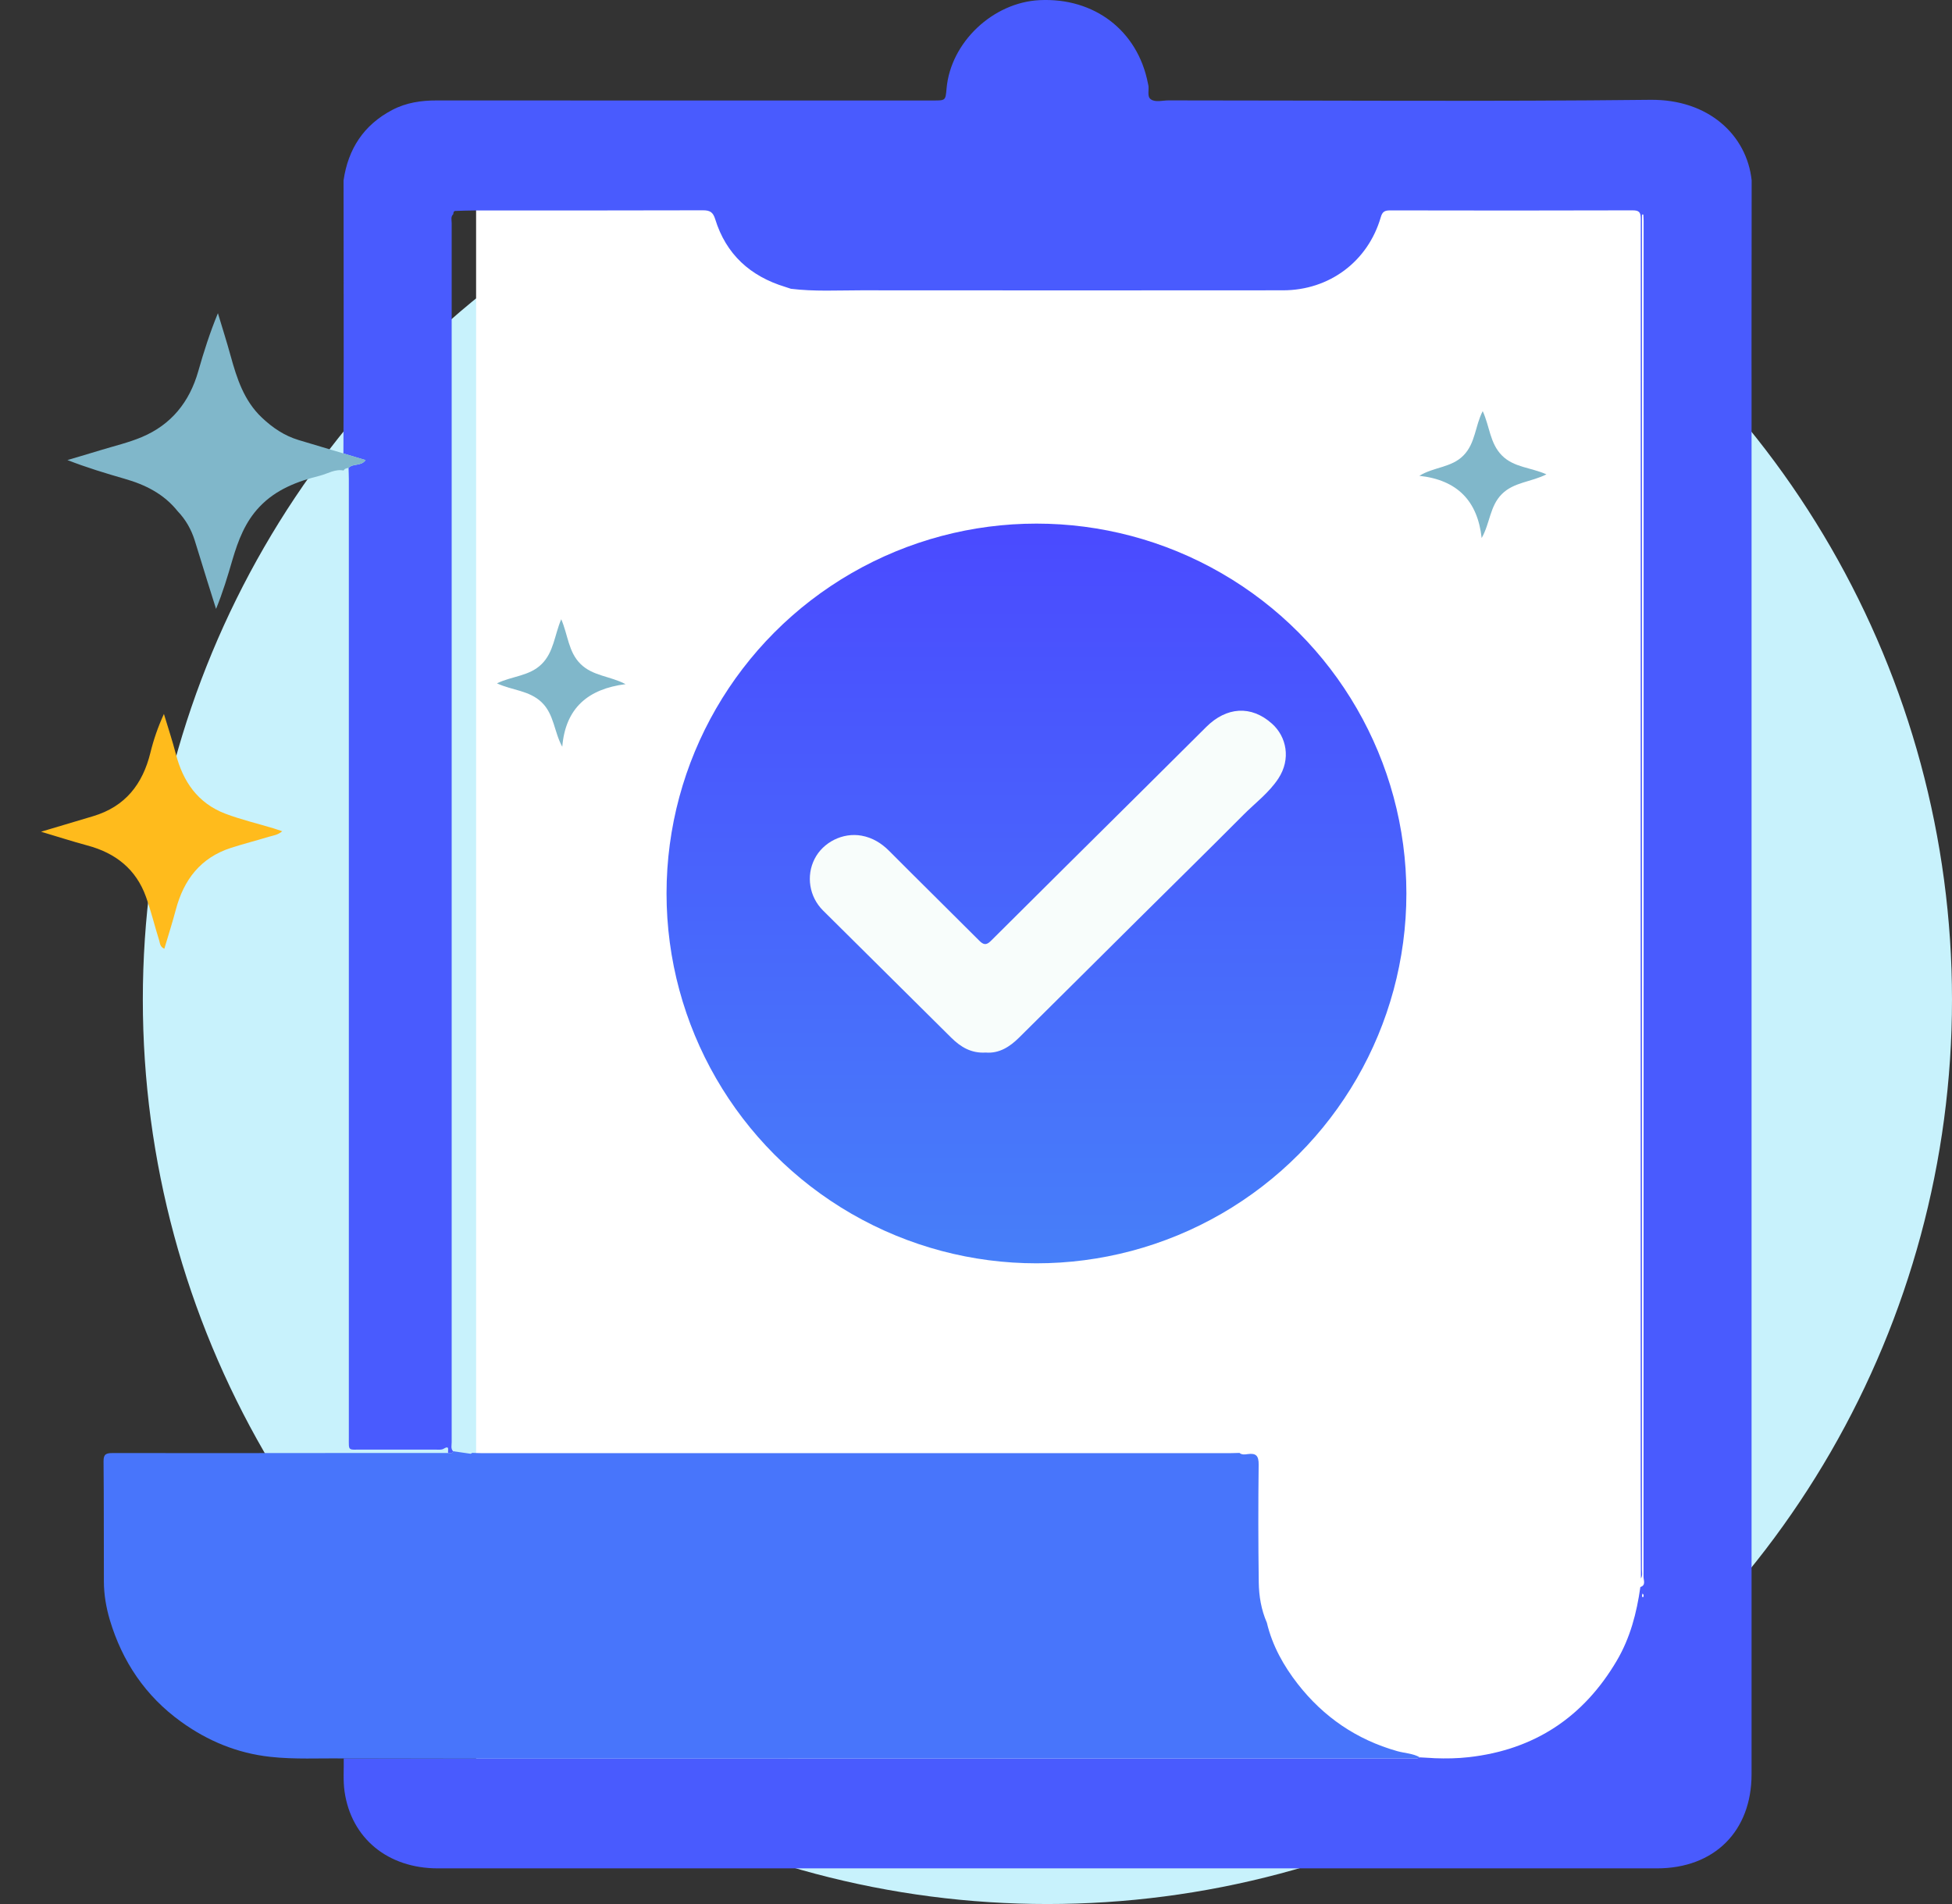
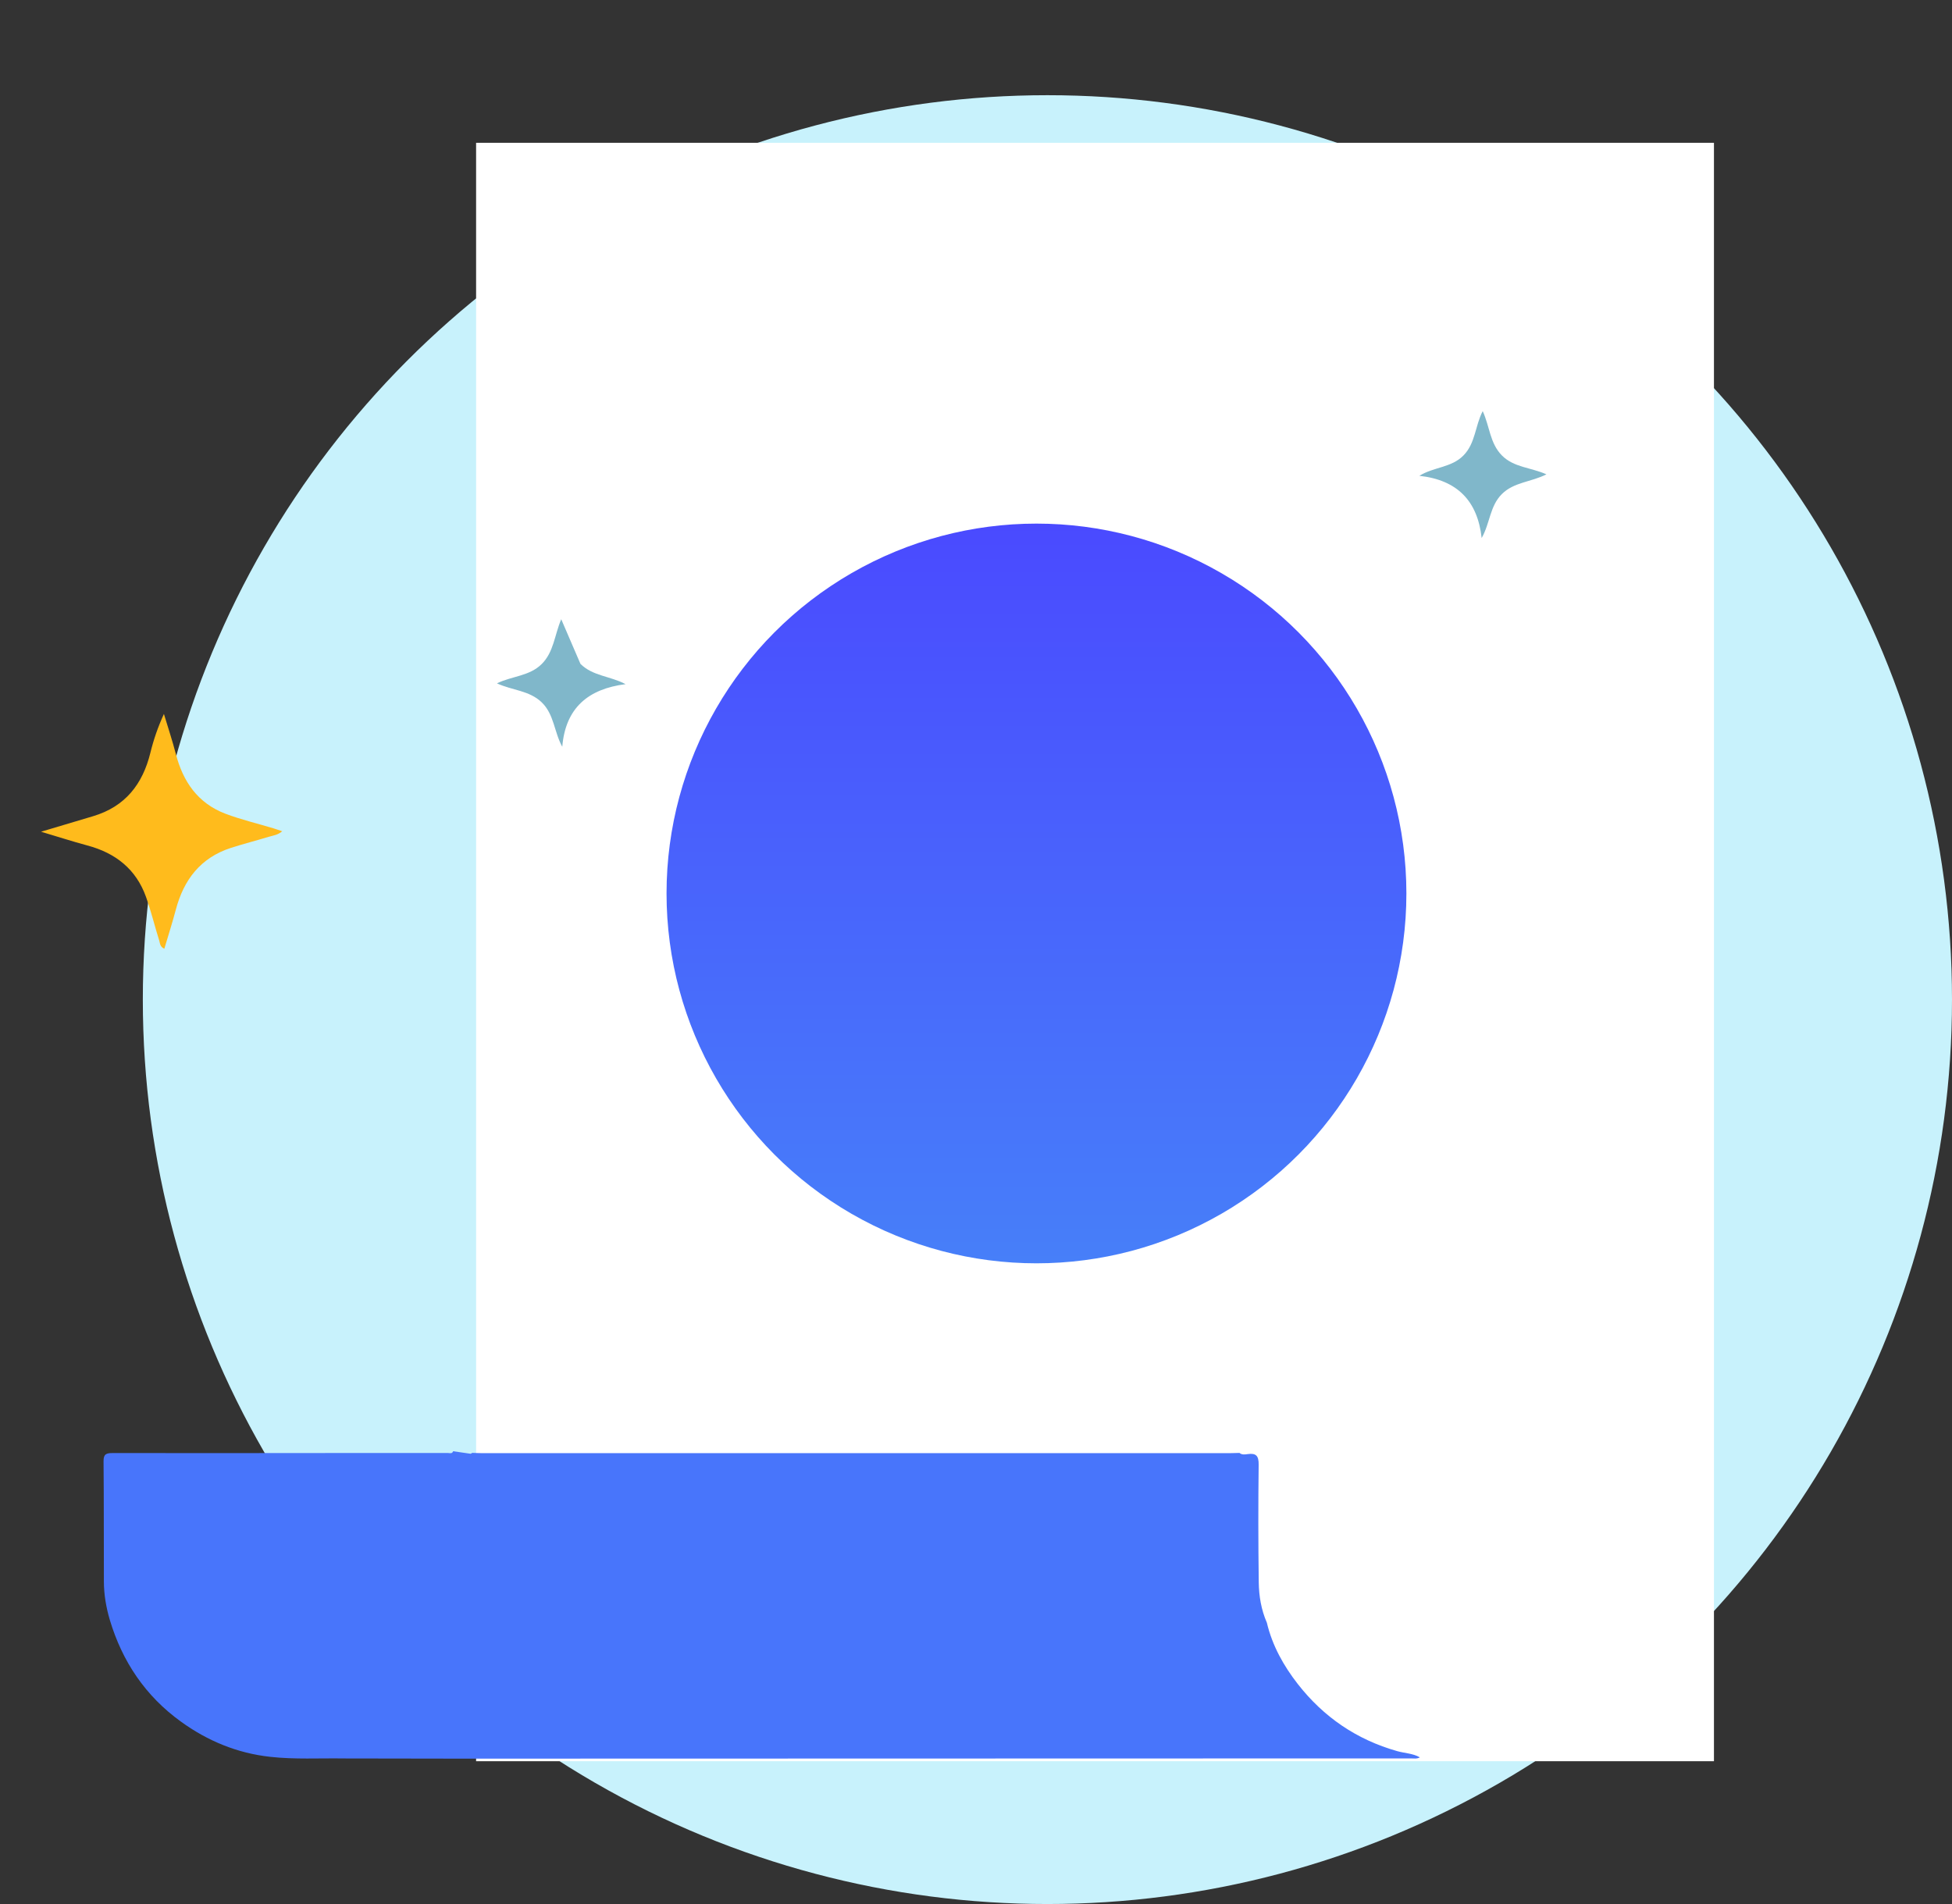
<svg xmlns="http://www.w3.org/2000/svg" width="41" height="40" viewBox="0 0 41 40" fill="none">
  <rect x="0" y="0" width="41" height="40" fill="#333333" stroke="none" />
  <circle cx="22" cy="21" r="19" fill="#C8F2FC" />
  <rect x="10" y="3" width="26" height="34" fill="white" />
-   <path d="M36.792 3.788C36.791 5.029 36.789 6.271 36.789 7.512C36.789 7.678 36.79 7.845 36.79 8.011C36.79 17.765 36.79 27.519 36.79 37.273C36.79 38.471 36.008 39.251 34.802 39.251C26.267 39.251 17.732 39.251 9.197 39.251C8.148 39.251 7.379 38.622 7.237 37.636C7.204 37.408 7.224 37.174 7.22 36.942C8.048 36.944 8.875 36.946 9.702 36.946C16.345 36.945 22.987 36.943 29.63 36.941C29.695 36.941 29.762 36.955 29.823 36.919C29.902 36.923 29.98 36.928 30.059 36.932C30.084 36.934 30.11 36.936 30.136 36.937C30.375 36.946 30.613 36.942 30.852 36.915C32.233 36.759 33.263 36.071 33.959 34.888C34.24 34.411 34.378 33.885 34.454 33.341C34.575 33.302 34.521 33.201 34.521 33.13C34.524 23.635 34.524 14.141 34.523 4.647C34.523 4.6 34.519 4.553 34.517 4.506C34.507 4.506 34.498 4.507 34.488 4.508C34.488 4.56 34.488 4.612 34.488 4.664C34.488 14.099 34.488 23.534 34.487 32.969C34.487 33.032 34.505 33.1 34.466 33.16C34.465 32.501 34.461 31.842 34.461 31.183C34.46 22.321 34.46 13.459 34.463 4.597C34.463 4.456 34.427 4.418 34.285 4.419C32.589 4.424 30.893 4.424 29.197 4.42C29.082 4.42 29.034 4.45 29.002 4.563C28.732 5.493 27.922 6.098 26.949 6.099C23.994 6.101 21.04 6.102 18.085 6.099C17.594 6.099 17.103 6.127 16.613 6.067C16.574 6.054 16.535 6.04 16.495 6.028C15.757 5.804 15.249 5.341 15.022 4.604C14.976 4.456 14.912 4.418 14.765 4.418C13.162 4.423 11.558 4.421 9.954 4.422C9.823 4.422 9.692 4.428 9.56 4.432C9.522 4.44 9.525 4.472 9.52 4.5C9.463 4.554 9.487 4.623 9.487 4.685C9.486 13.224 9.486 21.763 9.487 30.302C9.487 30.365 9.464 30.434 9.518 30.489C9.498 30.543 9.454 30.53 9.414 30.525C9.397 30.478 9.459 30.35 9.313 30.438C9.272 30.462 9.209 30.454 9.155 30.454C8.634 30.455 8.112 30.455 7.591 30.454C7.304 30.453 7.327 30.488 7.327 30.2C7.327 23.487 7.327 16.774 7.327 10.062C7.327 9.985 7.323 9.907 7.321 9.83C7.413 9.73 7.586 9.801 7.678 9.666C7.515 9.618 7.364 9.572 7.213 9.527C7.215 8.856 7.219 8.185 7.219 7.514C7.219 6.272 7.217 5.031 7.216 3.79C7.312 3.129 7.638 2.625 8.24 2.309C8.534 2.155 8.85 2.109 9.179 2.11C12.656 2.112 16.133 2.111 19.609 2.111C19.86 2.111 19.86 2.111 19.882 1.857C19.968 0.891 20.852 0.052 21.834 0.003C22.986 -0.054 23.896 0.644 24.111 1.75C24.112 1.755 24.114 1.761 24.115 1.767C24.148 1.874 24.081 2.023 24.173 2.087C24.271 2.155 24.418 2.109 24.542 2.109C27.917 2.11 31.292 2.134 34.666 2.097C35.887 2.084 36.69 2.839 36.792 3.788ZM34.499 33.477C34.495 33.497 34.489 33.513 34.489 33.529C34.489 33.539 34.498 33.549 34.503 33.558C34.529 33.546 34.522 33.522 34.52 33.502C34.519 33.495 34.509 33.488 34.499 33.477Z" fill="#495BFE" />
  <path d="M9.887 30.541C9.898 30.539 9.907 30.529 9.917 30.522C9.983 30.524 10.049 30.528 10.114 30.528C15.355 30.528 20.596 30.528 25.837 30.528C25.902 30.528 25.968 30.524 26.034 30.523C26.086 30.567 26.15 30.556 26.206 30.548C26.384 30.523 26.439 30.585 26.437 30.77C26.427 31.595 26.428 32.419 26.439 33.243C26.443 33.532 26.491 33.819 26.609 34.089C26.723 34.571 26.961 34.997 27.262 35.382C27.801 36.071 28.494 36.547 29.347 36.788C29.505 36.833 29.676 36.834 29.823 36.919C29.762 36.955 29.694 36.941 29.63 36.941C22.987 36.943 16.344 36.945 9.702 36.946C8.874 36.946 8.047 36.944 7.22 36.942C6.706 36.934 6.191 36.965 5.677 36.908C4.983 36.832 4.361 36.574 3.801 36.169C3.054 35.63 2.568 34.905 2.307 34.033C2.23 33.773 2.183 33.502 2.182 33.229C2.179 32.385 2.183 31.543 2.175 30.699C2.173 30.547 2.233 30.526 2.365 30.526C3.983 30.529 5.6 30.526 7.218 30.525C7.95 30.525 8.682 30.525 9.414 30.525C9.454 30.529 9.498 30.542 9.518 30.488" fill="#4875FB" />
-   <path d="M6.271 9.244C5.972 9.154 5.724 8.985 5.501 8.774C5.124 8.418 4.975 7.95 4.843 7.472C4.761 7.173 4.666 6.877 4.577 6.58C4.409 6.987 4.28 7.392 4.164 7.8C3.981 8.443 3.599 8.922 2.974 9.184C2.7 9.299 2.405 9.368 2.12 9.455C1.886 9.527 1.651 9.595 1.416 9.665C1.82 9.823 2.219 9.943 2.62 10.059C3.055 10.183 3.444 10.379 3.731 10.739C3.898 10.913 4.015 11.118 4.088 11.347C4.177 11.629 4.262 11.912 4.35 12.194C4.412 12.393 4.475 12.592 4.538 12.792C4.68 12.446 4.783 12.102 4.883 11.758C5.003 11.352 5.149 10.964 5.452 10.646C5.801 10.278 6.249 10.112 6.721 9.993C6.884 9.952 7.036 9.848 7.217 9.885C7.239 9.841 7.281 9.837 7.322 9.829C7.414 9.729 7.587 9.8 7.679 9.665C7.517 9.617 7.365 9.571 7.214 9.526C6.9 9.432 6.585 9.338 6.271 9.244Z" fill="#80B7CA" />
  <path d="M4.73 17.093C4.153 16.872 3.843 16.418 3.693 15.838C3.62 15.556 3.527 15.279 3.443 14.999C3.318 15.272 3.226 15.539 3.159 15.813C2.997 16.474 2.631 16.945 1.955 17.147C1.609 17.25 1.263 17.354 0.862 17.473C1.219 17.579 1.523 17.678 1.832 17.761C2.427 17.919 2.859 18.26 3.067 18.843C3.174 19.144 3.249 19.456 3.345 19.762C3.362 19.816 3.359 19.892 3.452 19.931C3.535 19.65 3.622 19.38 3.694 19.107C3.861 18.481 4.212 18.019 4.852 17.812C5.114 17.728 5.38 17.66 5.643 17.58C5.735 17.553 5.837 17.542 5.928 17.463C5.853 17.439 5.798 17.418 5.741 17.401C5.404 17.299 5.058 17.218 4.73 17.093Z" fill="#FFBB1C" />
  <path d="M31.547 9.569C31.293 9.313 31.29 8.957 31.143 8.637C30.981 8.95 30.992 9.311 30.738 9.569C30.486 9.826 30.119 9.807 29.812 9.996C30.609 10.083 31.035 10.523 31.121 11.303C31.299 10.989 31.291 10.634 31.545 10.38C31.798 10.127 32.161 10.128 32.481 9.965C32.156 9.819 31.799 9.823 31.547 9.569Z" fill="#80B7CA" />
-   <path d="M11.788 13.009C11.646 13.344 11.632 13.7 11.376 13.952C11.12 14.206 10.752 14.202 10.438 14.356C10.755 14.504 11.117 14.503 11.378 14.755C11.641 15.009 11.636 15.373 11.81 15.688C11.877 14.874 12.353 14.472 13.14 14.373C12.815 14.201 12.45 14.204 12.192 13.947C11.937 13.694 11.931 13.339 11.788 13.009Z" fill="#80B7CA" />
+   <path d="M11.788 13.009C11.646 13.344 11.632 13.7 11.376 13.952C11.12 14.206 10.752 14.202 10.438 14.356C10.755 14.504 11.117 14.503 11.378 14.755C11.641 15.009 11.636 15.373 11.81 15.688C11.877 14.874 12.353 14.472 13.14 14.373C12.815 14.201 12.45 14.204 12.192 13.947Z" fill="#80B7CA" />
  <circle cx="21.77" cy="18.77" r="7.77" fill="url(#paint0_linear_12082_77)" />
-   <path d="M20.703 22.112C20.399 22.131 20.177 21.995 19.98 21.8C19.082 20.909 18.183 20.018 17.286 19.127C16.998 18.841 16.928 18.401 17.11 18.044C17.287 17.695 17.7 17.484 18.097 17.556C18.324 17.597 18.514 17.713 18.679 17.879C19.305 18.508 19.938 19.13 20.565 19.758C20.652 19.846 20.712 19.867 20.812 19.767C21.884 18.698 22.96 17.633 24.034 16.567C24.469 16.136 24.903 15.703 25.337 15.271C25.76 14.851 26.278 14.809 26.718 15.204C27.022 15.476 27.12 15.945 26.851 16.355C26.655 16.654 26.364 16.87 26.114 17.121C25.372 17.868 24.62 18.605 23.873 19.347C23.049 20.164 22.229 20.984 21.404 21.799C21.21 21.991 20.986 22.136 20.703 22.112Z" fill="#F8FDFB" />
  <defs>
    <linearGradient id="paint0_linear_12082_77" x1="21.77" y1="11" x2="21.77" y2="26.54" gradientUnits="userSpaceOnUse">
      <stop stop-color="#4A4AFF" />
      <stop offset="1" stop-color="#477FF9" />
    </linearGradient>
  </defs>
</svg>